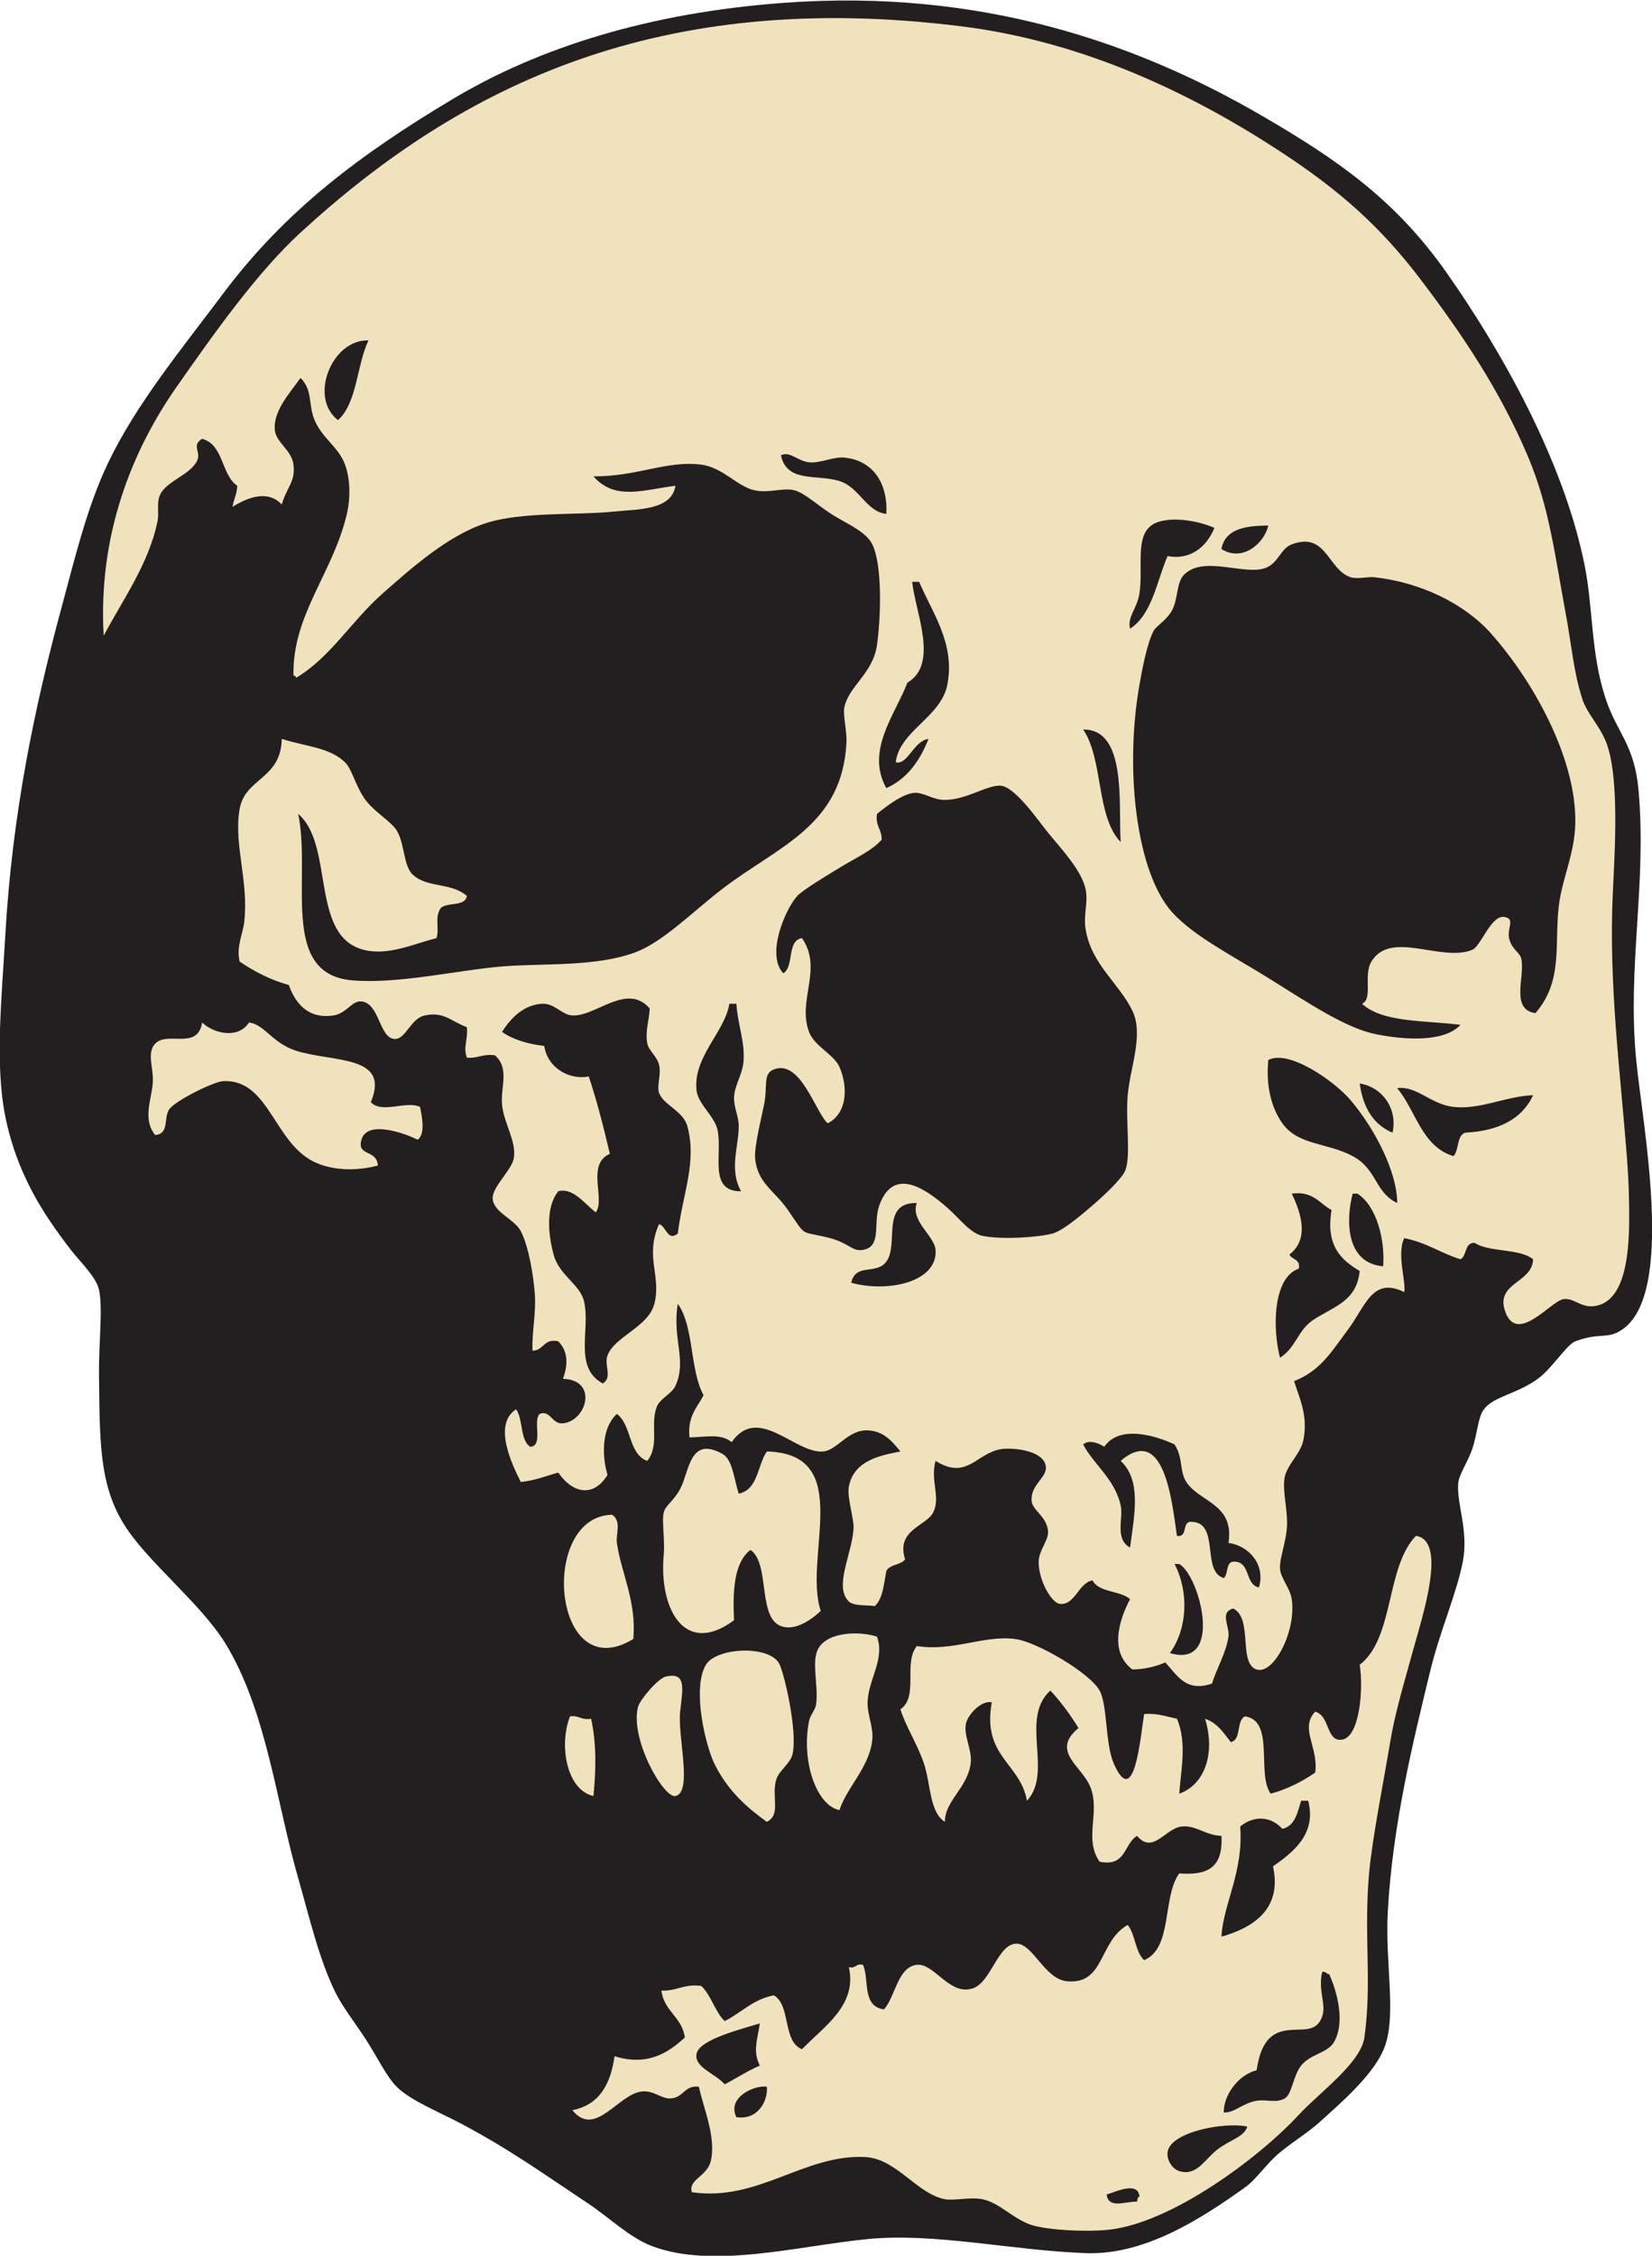
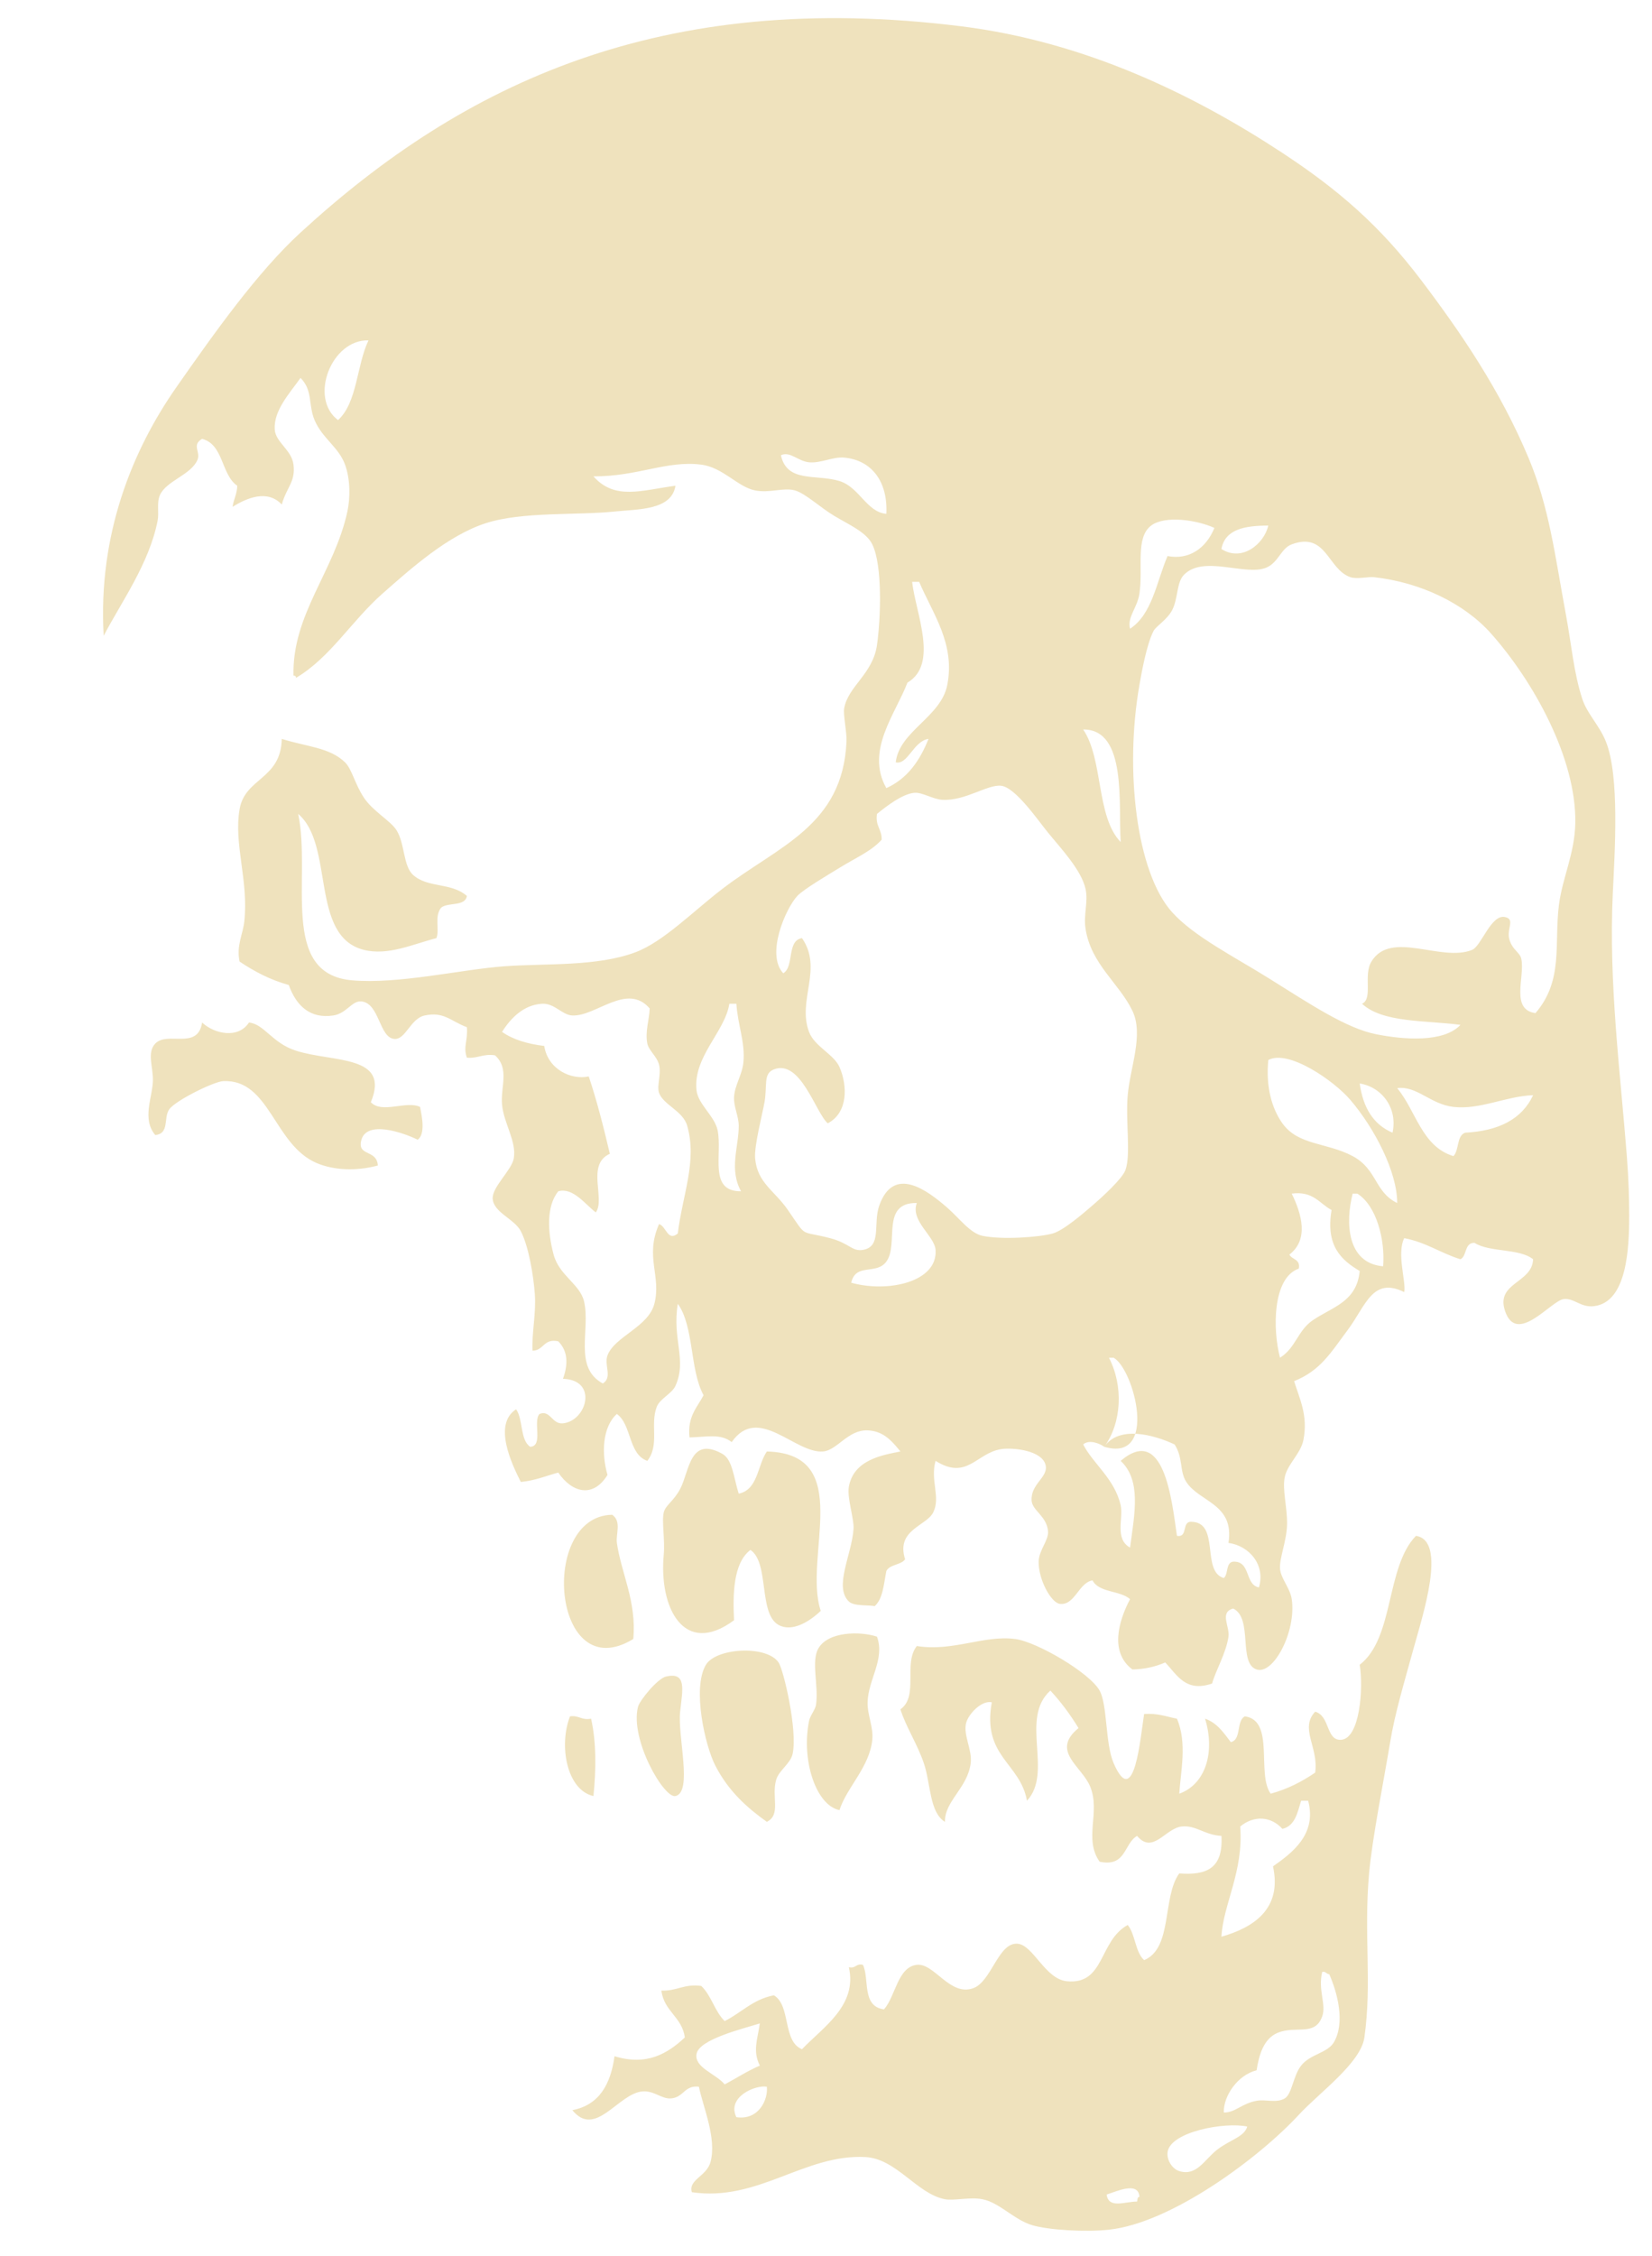
<svg xmlns="http://www.w3.org/2000/svg" viewBox="0 0 338.307 461.8" height="461.8" width="338.307" xml:space="preserve" id="svg2" version="1.1">
  <defs id="defs6" />
  <g transform="matrix(1.333,0,0,-1.333,0,461.8)" id="g10">
    <g transform="scale(0.1)" id="g12">
-       <path id="path14" style="fill:#231f20;fill-opacity:1;fill-rule:evenodd;stroke:none" d="m 1203.29,3459.96 c 303.88,22.48 543.39,-62.06 734.4,-172.79 119.3,-69.17 206.79,-130.96 284.4,-241.2 82.85,-117.72 180.14,-288.43 212.39,-450 13.31,-66.65 9.23,-135.81 32.41,-205.2 17.54,-52.53 44.16,-69.79 50.4,-140.41 12.78,-144.63 -17.61,-270.44 -3.61,-413.99 9.87,-101.14 60.34,-358.45 -21.59,-414.01 -23.35,-15.83 -33.73,-3.62 -72,-18 -13.09,-4.91 -35.98,-41.97 -57.6,-57.59 -33.24,-24.02 -67.31,-26.56 -82.8,-46.81 -9.25,-12.08 -9.83,-37.28 -18,-61.19 -7.18,-21.02 -20.77,-38.97 -21.6,-54 -1.78,-31.94 16.24,-72.24 7.2,-118.8 -9.62,-49.54 -35.09,-105.95 -50.4,-169.204 -26.39,-109.063 -57.21,-233.661 -64.8,-367.196 -4.49,-78.984 12.91,-154.48 -3.61,-205.207 -14.23,-43.726 -68.9,-89.715 -100.79,-118.797 -17.68,-16.125 -41.16,-30.253 -61.21,-46.796 -21.19,-17.5 -35.57,-40.86 -53.99,-54.004 C 1844.06,55.938 1758.15,0.574 1667.69,3.965 1554.45,8.203 1435.33,35.684 1332.88,25.566 1225.48,14.961 1095.53,-20.723 1001.68,14.766 967.172,27.812 935.934,58.68 904.488,79.57 839.668,122.605 784.98,162.117 710.09,201.965 c -35.254,18.758 -79.422,36.16 -100.805,57.605 -15.219,15.254 -30.547,46.692 -46.801,71.993 -15.183,23.652 -35.375,49.082 -46.796,72 -25.622,51.425 -40.883,118.339 -57.602,176.398 -33.559,116.543 -48.668,257.043 -111.602,360 -38.675,63.289 -123.89,128.449 -158.398,187.209 -35.336,60.17 -34.918,123.25 -36,226.79 -0.5,48.33 6.227,100.83 0,129.6 -4.227,19.55 -29.004,42.83 -43.199,61.21 -42.996,55.65 -83.184,117.45 -100.801,205.19 -16.172,80.58 -5.387,182.48 0,277.2 10.543,185.4 44.375,348.93 86.402,504.01 20.27,74.78 39.145,154.71 71.996,223.19 43.477,90.62 114.344,176.32 176.403,259.2 95.707,127.84 211.277,214.25 352.801,298.8 133.523,79.77 303.14,132.49 507.602,147.6 v 0" />
-       <path id="path16" style="fill:#efe2bd;fill-opacity:1;fill-rule:evenodd;stroke:none" d="m 2355.28,1530.36 c -21.28,17.11 -66.52,10.28 -90,25.21 -15.96,0.37 -11.19,-20 -21.6,-25.21 -30.27,9.33 -53,26.19 -86.39,32.41 -11.85,-24.18 3.11,-66.79 0,-82.81 -48.68,24.06 -59.11,-20.99 -86.4,-57.6 -26.64,-35.72 -42.28,-62.98 -82.8,-79.2 8.82,-28.12 21.44,-52.63 14.4,-90 -4.01,-21.22 -24.85,-37.64 -28.81,-57.59 -3.86,-19.51 4.02,-46.16 3.61,-72.01 -0.4,-25.7 -11.95,-51.91 -10.81,-68.4 1.04,-14.98 15.48,-29.68 18,-46.79 7.31,-49.475 -27.98,-116.546 -53.99,-108.011 -28.77,9.446 -5.02,78.821 -36.01,93.606 -21.5,-5.918 -4.92,-27.688 -7.19,-43.203 -3.77,-25.657 -19.34,-51.184 -25.2,-71.992 -40.86,-14.102 -53.95,13.679 -72,32.39 -14.22,-6.18 -30.44,-10.359 -50.4,-10.801 -34.83,26.036 -21.79,73.536 -3.6,108.011 -15.23,13.57 -47.89,9.72 -57.61,28.8 -21.18,-3.17 -27.26,-39.057 -50.39,-36.01 -13.32,1.76 -32.9,37.38 -32.41,64.81 0.34,17.98 15.63,32.55 14.41,46.8 -1.99,23.17 -24.14,31.55 -25.21,46.8 -1.79,25.68 25.26,35.59 21.6,53.99 -4.67,23.59 -50.89,27.92 -68.39,25.21 -38.13,-5.94 -52.4,-48.48 -100.8,-18.01 -8.49,-30.47 8.16,-55.62 -3.61,-79.2 -10.45,-20.95 -57.66,-26.55 -43.19,-71.99 -6.53,-9.08 -23.65,-7.56 -28.81,-18.01 -3.97,-20.03 -5.2,-42.78 -18,-53.994 -7.96,2.161 -31.63,-0.515 -39.6,7.204 -23.39,22.64 4.63,72.17 7.2,111.6 1.02,15.52 -10.31,47.69 -7.2,64.79 7.56,41.48 51.68,48.52 79.2,54 -15.78,20 -28.72,31.5 -50.4,32.41 -30.1,1.26 -46.75,-30.63 -68.39,-32.41 -43.05,-3.54 -99.59,72.98 -140.4,14.41 -17.43,13.67 -38.7,7.73 -64.8,7.2 -3.47,32.27 11.73,45.86 21.6,64.79 -21.34,38.66 -14.44,105.57 -39.6,140.4 -8.99,-54.26 14.47,-85.87 -3.6,-125.99 -5.53,-12.27 -23.87,-19.47 -28.8,-32.41 -10.452,-27.39 4.82,-58.15 -14.402,-82.8 -29.429,10.18 -23.765,55.44 -46.8,72.01 -22.161,-19.72 -24.016,-60.4 -14.403,-93.6 -22.215,-36.2 -54.64,-27.24 -75.597,3.6 -18.911,-5.09 -35.645,-12.36 -57.598,-14.4 -13.606,27.06 -43.199,88.41 -7.203,111.59 10.976,-15.42 5.859,-46.93 21.601,-57.6 20.723,0.88 3.782,39.42 14.399,50.41 16.597,6.76 19.105,-16.16 36,-14.4 36.711,3.8 54.301,66.69 0,68.4 8.019,22.23 7.886,42.1 -7.199,57.59 -22.915,4.92 -21.809,-14.18 -39.602,-14.4 -1.207,28.44 5.68,56.93 3.598,86.41 -2.012,28.51 -9.36,73.61 -21.594,97.19 -9.813,18.91 -42.527,28.86 -43.203,50.4 -0.555,17.63 29.277,43.46 32.402,61.2 4.652,26.47 -15.484,53.98 -18.004,82.81 -2.402,27.56 11.852,55.17 -10.797,75.59 -18.425,2.83 -26.152,-5.04 -43.203,-3.6 -6.039,16.97 1.692,25.49 0,46.81 -25.383,9.48 -35.012,24.32 -64.801,18 -22.046,-4.69 -29.265,-37.61 -46.796,-36 -23.313,2.13 -22.563,54.82 -50.399,57.6 -14.742,1.46 -22.695,-18.5 -43.203,-21.6 -35.352,-5.37 -56.906,14.57 -68.398,46.79 -29.122,8.09 -53.333,21.08 -75.602,36.01 -5.242,24.17 5.098,41.97 7.203,61.2 6.938,63.43 -16.484,118.74 -7.203,172.79 8.355,48.64 63.508,45.45 64.801,108.01 38.984,-12.3 73.441,-13 97.203,-36.01 10.355,-10.04 14.914,-32.77 28.797,-53.99 13.808,-21.12 41.293,-35.76 50.398,-50.4 12.863,-20.69 10.012,-54.59 25.203,-68.41 22.762,-20.69 58.282,-11.17 82.797,-32.39 -2.558,-16.64 -29.031,-9.37 -39.597,-18.01 -10.864,-13.88 -1.997,-33.35 -7.2,-46.8 -36.097,-9.17 -74.297,-27.41 -111.601,-17.99 -83.196,20.99 -44.645,161.17 -100.801,208.79 20.613,-97.33 -29.68,-245.77 82.805,-255.59 71.414,-6.25 168.246,16.8 233.996,21.59 64.152,4.68 141.843,-0.84 201.597,21.6 42.516,15.97 88.346,62.79 133.206,97.21 86.22,66.15 185.23,96.76 190.8,226.8 0.6,14.08 -5.3,40.53 -3.6,50.4 5.86,34.02 44.01,52.73 50.4,97.19 5.77,40.15 8.82,122.05 -7.2,154.8 -9.02,18.42 -34.72,29.65 -57.61,43.21 -22.04,13.05 -45,35.01 -61.19,39.6 -17.49,4.95 -38.66,-4.45 -61.2,0 -26.94,5.31 -49.17,35.3 -82.8,39.6 -53.11,6.77 -97.798,-18.38 -165.606,-18 32.98,-37.09 73.785,-21.32 126.006,-14.41 -5.83,-37.95 -57.87,-35.89 -93.596,-39.59 -59.039,-6.13 -141.653,0.25 -198.008,-18 -57.801,-18.72 -113.992,-68.84 -158.398,-108 -47.918,-42.26 -80.399,-98.57 -133.2,-129.61 0.657,3.07 -1.406,3.4 -3.597,3.61 -2.301,94.3 62.816,159.79 82.797,252 4.32,19.94 4.867,48.71 -3.598,72 -9.824,27 -35.047,40.46 -46.805,68.39 -10.066,23.93 -2.344,45.52 -21.601,64.8 -16.739,-23.7 -41.469,-49.94 -39.598,-79.19 1.269,-19.81 26.016,-31.21 28.805,-54 3.257,-26.69 -10.371,-34.14 -18.004,-61.2 -22.297,23.55 -53.535,10.06 -75.602,-3.6 1.602,11.59 6.899,19.5 7.203,32.39 -24.941,17.07 -20.656,63.35 -54,72.01 -16.625,-9.84 -1.726,-19.5 -7.203,-32.41 -9.691,-22.87 -48.133,-32.16 -57.597,-54 -5.317,-12.25 -1,-26.48 -3.602,-39.6 -13.039,-65.75 -55.469,-124.23 -82.801,-176.4 -8.949,155.38 44.133,285.09 111.606,381.61 58.64,83.88 124.48,176.72 190.793,237.6 249.156,228.71 553.996,374.36 1015.206,316.79 190.47,-23.76 357.57,-105.21 493.2,-194.39 85.89,-56.48 149.53,-111.57 212.4,-194.41 61.58,-81.14 122.17,-170.04 165.6,-273.59 32.2,-76.8 40.65,-149.91 57.59,-241.2 8.66,-46.61 11.93,-88.98 25.21,-129.6 7.32,-22.44 25.82,-39.91 36,-64.8 21.62,-52.9 13.79,-169.54 10.8,-234.01 -6.41,-137.79 11.36,-272.16 21.6,-403.19 2.94,-37.64 3.53,-65.86 3.6,-90 0.13,-51.73 -3.42,-134.34 -54,-140.4 -20.79,-2.5 -30.68,12.94 -46.8,10.8 -19.51,-2.6 -72.11,-71.75 -90,-18.01 -14.51,43.59 41.84,42.27 43.19,79.2 z M 908.086,824.766 c 8.227,-36.68 7.719,-78.387 3.598,-118.797 -41.102,9.234 -53.438,77.672 -35.996,122.398 13.925,1.926 17.574,-6.426 32.398,-3.601 z m 115.204,64.804 c 31.85,7.102 25.4,-19.148 21.6,-54.004 -4.17,-38.175 19.64,-123.574 -7.2,-129.597 -17.55,-3.949 -70.053,86.472 -57.6,136.797 2.508,10.156 30.26,43.914 43.2,46.804 z m 154.8,-223.203 c -29.67,21.223 -58.6,46.399 -79.2,86.399 -15.45,30 -36,118.699 -14.4,154.8 15.56,26.02 93.14,30.598 111.6,3.594 7.69,-11.238 29.47,-104.09 21.6,-140.398 -3.26,-15.039 -20.99,-25.301 -25.21,-39.602 -7.78,-26.402 7.88,-53.73 -14.39,-64.793 z m 169.2,284.395 c 12.63,-34.817 -13.53,-65.633 -14.41,-100.801 -0.49,-19.602 9.18,-38.074 7.21,-57.598 -4.26,-42.082 -39.41,-73.261 -50.4,-108 -35.26,6.977 -58.99,74.68 -46.8,136.797 1.7,8.684 9.67,17.297 10.8,25.207 4.17,29.207 -7.89,66.571 3.6,86.399 15.1,26.062 64.15,26.597 90,17.996 z M 1062.89,97.566 c -5.9,19.387 22.91,24.106 28.79,46.797 9.45,36.43 -11.54,83.84 -17.99,115.207 -22.64,2.625 -22.97,-16.64 -43.2,-18.007 -14.16,-0.95 -25.55,12.097 -43.205,10.8 -37.379,-2.754 -72.359,-72.734 -107.996,-28.8 41.309,7.902 58.762,39.64 64.805,82.804 49.523,-15.137 81.156,3.848 107.996,28.797 -4.25,31.762 -32.05,39.953 -36,72.004 23.74,-0.945 34.83,10.762 61.2,7.195 15.5,-14.5 20.79,-39.207 36,-54.004 25.66,12.746 43.35,33.457 75.6,39.602 26.41,-15.574 13.08,-70.906 43.2,-82.793 32.72,34.148 85.34,67.156 71.99,125.996 11.02,-2.609 10.6,6.211 21.6,3.602 10.41,-21.532 -2.34,-63.895 32.41,-68.399 17.75,19.942 20.83,65.012 50.39,68.399 26.81,3.07 50.48,-48.543 86.4,-36.004 28.49,9.953 38.62,70.871 68.4,68.41 24.17,-2.016 42.19,-54.242 75.61,-57.609 58.71,-5.911 48.9,61.882 93.6,86.406 11.91,-14.492 11.35,-41.446 25.2,-54.004 44.17,18.23 27.62,97.168 54,133.203 42.85,-3.234 67.51,8.191 64.79,57.598 -26.04,1.289 -39.21,16.875 -61.2,14.406 -25.14,-2.832 -44.12,-43.383 -68.39,-14.406 -20.56,-11.844 -16.52,-48.293 -57.6,-39.602 -24.79,35.41 1.64,75.813 -14.41,115.195 -12.89,31.672 -61.32,54.465 -17.99,90 -12.71,20.903 -27.05,40.157 -43.21,57.61 -47.66,-42.774 4.71,-125.617 -35.99,-169.199 -10.2,58.203 -69.18,67.617 -54.01,151.191 -15.97,3.418 -36.36,-18.477 -39.6,-32.395 -4.29,-18.457 9.8,-40.839 7.2,-61.199 -4.82,-37.988 -40.23,-58.176 -39.6,-90 -24,14.668 -21.72,58.797 -32.39,90 -10.4,30.352 -27.6,55.977 -36.01,82.805 28.56,19.82 3.99,70.516 25.2,97.195 55.82,-8.918 102.73,17.141 151.21,10.801 33.17,-4.348 114.26,-51.719 129.6,-79.199 12.23,-21.906 8.51,-81.453 21.6,-111.602 31.97,-73.644 41.2,41.055 46.8,75.598 20.74,1.543 34.31,-4.082 50.4,-7.199 16.13,-37.207 5.55,-81.973 3.6,-115.196 40.56,14.61 55.4,63.993 39.6,115.196 18.77,-6.438 28.6,-21.797 39.6,-35.996 16.68,3.71 8.02,32.773 21.6,39.597 46.46,-6.336 17.56,-88.035 39.6,-118.797 26.39,7.196 48.4,18.789 68.4,32.395 5.56,39.004 -24.34,67.566 0,93.601 23.1,-6.66 16.35,-44.414 39.6,-43.203 29.15,1.524 34.71,79.348 28.8,115.203 53.45,41.34 39.75,149.844 86.39,198.004 48.13,-7.1 10.56,-121.41 -3.59,-172.804 -15.05,-54.653 -28.72,-99.719 -36.01,-143.996 -8.94,-54.375 -27.62,-147.649 -32.39,-201.602 -8.45,-95.527 4.75,-166.746 -7.2,-252.004 -5.48,-39.078 -69.56,-84.941 -100.81,-118.797 -60.51,-65.566 -195.07,-165.969 -291.6,-176.406 -35.54,-3.836 -93.33,-0.695 -118.8,7.207 -27.33,8.469 -49.53,34.434 -75.59,39.598 -18.75,3.711 -43.96,-2.605 -57.61,0 -43.11,8.234 -74.45,62.367 -122.39,64.797 -93.49,4.746 -164.73,-69.051 -266.4,-53.997 z m 907.2,558 c -17.34,19.414 -43.59,21.133 -64.81,3.606 5.49,-69.231 -26.35,-119.856 -28.8,-169.211 48.55,13.801 93.66,42.246 79.2,108.008 29.2,20.586 67.75,49.062 54.01,100.801 -3.6,0 -7.2,0 -10.8,0 -5.65,-18.36 -9.31,-38.704 -28.8,-43.204 z m 61.2,-288 c -11.13,-31.211 -40.16,-13.574 -68.4,-25.203 -21.84,-8.996 -28.89,-34.773 -32.4,-57.597 -29.18,-7.188 -51.15,-39.551 -50.4,-64.805 17.08,-0.527 27.38,13.789 50.4,18.008 14.06,2.566 30.19,-3.977 43.19,3.594 11.28,6.574 12.77,34.578 25.21,50.402 14.11,17.945 40.5,19.09 50.4,36.004 17.56,29.992 5.21,76.562 -7.2,104.394 -4.61,0.196 -4.99,4.617 -10.8,3.606 -6.84,-28.266 6.59,-49.906 0,-68.403 z m -961.2,-57.605 c -3.75,-21.027 29.27,-30.164 43.2,-46.797 18.13,9.473 34.68,20.516 54,28.801 -11.22,22.769 -3.6,39.5 0,64.801 -26.84,-8.426 -93.21,-24.391 -97.2,-46.805 z m 61.2,-97.195 c 34.43,-5.098 48.94,27.125 46.8,46.804 -18.49,2.981 -61.88,-16.23 -46.8,-46.804 z m 662.39,-53.996 c -1.36,-11.629 6.98,-25.411 18.01,-28.809 26.56,-8.176 38.22,17.019 57.6,32.402 19.6,15.567 42.44,19.883 46.8,36.004 -33.79,7.442 -118.67,-7.812 -122.41,-39.597 z m -93.59,-64.805 c 3.02,-22.461 28.09,-10.672 46.8,-10.801 0.81,2.793 0.09,7.101 3.6,7.195 -1.31,24.758 -36.3,7.855 -50.4,3.605 z M 940.488,1137.97 c 14.844,-10.19 5.317,-29.84 7.2,-43.2 6.476,-46.05 30.57,-89.88 25.199,-147.602 -124.418,-76.027 -145.715,188.882 -32.399,190.802 z m 194.402,32.39 c 29.8,6.2 28.57,43.43 43.2,64.8 136.42,-3.43 55.22,-161.64 82.8,-244.801 -17.57,-16.785 -44.23,-33.015 -64.8,-21.589 -31.22,17.332 -13.82,95.53 -43.2,115.19 -26.76,-20.16 -27.08,-68.88 -25.2,-107.991 -76.68,-56.809 -115.67,18.836 -108,100.801 2.09,22.41 -3.31,51.53 0,64.79 2.81,11.27 15.24,17.21 25.2,36.01 14.47,27.32 14.42,81.91 64.8,53.99 15.87,-8.79 17.47,-37.12 25.2,-61.2 z m -752.406,723.6 c 23.461,-2.38 35.59,-31.51 72.004,-43.2 57.321,-18.4 145.782,-5.94 115.2,-79.2 17.148,-18.17 54.585,2.87 75.601,-7.2 2.953,-14.59 8.563,-41.54 -3.605,-50.4 -23.09,11.4 -77.934,29.89 -86.395,0 -7.414,-26.18 23.703,-14.23 25.199,-39.6 -33.933,-9.16 -68.207,-7.07 -93.601,3.61 -66.246,27.87 -72.137,129.33 -144,125.99 -14.282,-0.66 -73.176,-29.7 -82.797,-43.2 -9.332,-13.08 0.75,-37.43 -21.606,-39.6 -20.656,24.86 -4.476,57.03 -3.597,82.8 0.718,21.15 -9.653,43.74 3.597,57.6 18.871,19.74 65.442,-10.63 72.004,32.4 18.922,-17.64 55.602,-25.35 71.996,0 z m 136.801,925.2 c 29.695,26.71 28.496,84.31 46.801,122.41 -56.715,1.88 -92.031,-88.39 -46.801,-122.41 z m 777.605,-57.59 c -17.34,1.57 -36,-8.94 -54,-7.21 -16.99,1.65 -29.25,17.57 -43.2,10.8 9.46,-42.84 54.03,-28.59 90,-39.59 30.44,-9.32 41.79,-47.8 71.99,-50.41 2.45,49.33 -22.29,82.54 -64.79,86.41 z m 471.59,-104.41 c -24.67,-18.65 -12.02,-64.84 -17.99,-104.39 -3.45,-22.86 -19.1,-35.92 -14.4,-54 34.11,22.28 40.68,72.12 57.59,111.6 32.74,-6.38 59.14,11.68 72,43.19 -27.25,12.48 -76.24,19.45 -97.2,3.6 z m 108,-35.99 c 31.97,-20.38 65.51,8.18 72,35.99 -35.98,0 -66.51,-5.48 -72,-35.99 z m 518.4,-547.21 c 5.26,42.24 24.27,78.97 25.21,126 1.97,98.99 -64.09,218 -129.6,291.61 -40.52,45.52 -107.44,78.43 -180,86.39 -7.96,0.88 -25.98,-3.5 -36.01,0 -35.05,12.26 -36.59,70.17 -90,50.4 -16.8,-6.21 -20.5,-28.4 -39.6,-36 -32.17,-12.81 -95.79,19.94 -125.99,-10.79 -11.49,-11.7 -8.92,-36.44 -18,-54.01 -7.91,-15.28 -24.8,-24.6 -28.8,-32.4 -10.83,-21.06 -18.5,-65.16 -21.6,-82.8 -22.98,-130.5 -4.75,-288.23 50.4,-349.2 33.36,-36.88 94.56,-67.73 147.59,-100.8 63.65,-39.68 119.32,-77.16 165.6,-86.39 42.51,-8.49 103.99,-13.12 129.6,14.39 -54.09,7.11 -119.41,2.99 -151.19,32.41 17.21,7.75 1.53,43.6 14.4,64.8 29.84,49.18 107.54,-1.45 154.8,18 14.01,5.76 29.04,55 50.4,50.4 16.76,-3.62 1.21,-18.45 7.2,-36.01 5.31,-15.59 15.9,-18.16 18,-28.8 5.46,-27.64 -17.15,-77.27 21.6,-82.79 43.29,50.11 28.57,105.93 35.99,165.59 z m -1000.8,342.01 c -18.44,-48.39 -64.89,-104.52 -32.4,-162.01 32.32,14.49 51.43,42.18 64.8,75.61 -23.23,-3.23 -31.62,-40.31 -50.39,-36.01 5.56,48.19 69.48,69.33 79.19,118.8 12.49,63.59 -22.64,109.91 -43.2,158.41 -3.6,0 -7.2,0 -10.8,0 5.38,-48.03 41.2,-126.37 -7.2,-154.8 z m 270,-72.01 c 31.12,-45.69 19.68,-133.92 57.61,-172.8 -3.83,57.12 10.2,173.56 -57.61,172.8 z m -475.19,-522 c -16.66,-6.49 -9.88,-24.3 -14.4,-50.4 -3.03,-17.45 -16.17,-67.37 -14.4,-86.4 3.52,-37.84 29.59,-49.02 50.4,-79.19 30.47,-44.2 16.87,-30.7 64.8,-43.2 29.48,-7.7 33.69,-20.84 50.39,-18 29.61,5.03 15.17,40.39 25.21,68.39 22.15,61.85 73.42,23.36 104.39,-3.59 18.22,-15.85 35.14,-39.28 54.01,-43.2 30.47,-6.35 87.43,-2.14 108,3.59 16.81,4.7 47.62,31.51 61.19,43.2 14.43,12.41 45.38,40.56 50.41,54.01 8.78,23.48 0.07,74.69 3.6,115.19 3.76,43.13 24.82,92.86 7.2,129.6 -20.33,42.36 -63.55,71.39 -72,126.01 -3.39,21.91 4.43,41.07 0,61.2 -6.38,28.97 -37.69,61.92 -57.6,86.4 -15.69,19.27 -50.11,69.5 -72,72 -20.98,2.39 -54.91,-23.34 -90,-21.6 -14.69,0.72 -31.14,11.8 -43.21,10.8 -18.54,-1.55 -43.14,-20.67 -57.59,-32.41 -2.88,-18.46 7.57,-23.62 7.19,-39.59 -15.75,-17.68 -40.05,-27.89 -64.79,-43.21 -15.47,-9.57 -55.24,-32.86 -64.8,-43.19 -18.05,-19.5 -48.61,-89.74 -21.6,-118.8 17.28,10.3 4.9,50.28 28.8,53.99 32.6,-47.17 -7.59,-95.04 10.8,-143.99 8.44,-22.49 38.16,-34.26 46.8,-54 12.54,-28.71 13.17,-70.21 -18.01,-86.4 -18.57,15.84 -41.63,98.86 -82.79,82.79 z m -309.601,82.81 c -16.082,0.76 -27.387,19.2 -46.805,18 -27.086,-1.68 -47.05,-20.67 -61.199,-43.2 16.918,-11.89 39.125,-18.48 64.805,-21.6 5.652,-35.96 41.289,-52.6 68.398,-46.81 12.617,-37.77 22.84,-77.96 32.399,-118.8 -36.782,-16.48 -6.395,-69.43 -21.598,-90 -16.113,12.07 -34.836,38.79 -57.601,32.41 -18.762,-23.14 -16.333,-63.19 -7.2,-97.2 8.692,-32.39 40.571,-45.3 46.797,-72 10.156,-43.56 -16.762,-101.25 28.805,-126 15.371,9.5 1.547,28.39 7.195,43.2 11.18,29.24 62.785,43.46 72.005,79.19 11.06,42.89 -15.052,72.19 7.19,122.4 10.92,-2.97 13.12,-27.46 28.81,-14.4 7.17,59.63 30.11,110.85 14.4,165.61 -6.51,22.66 -36.8,32.02 -43.21,50.4 -3.8,10.92 3.71,28.06 0,43.2 -3.05,12.47 -15.925,22.03 -17.992,32.39 -3.742,18.75 3.203,37.31 3.598,54.01 -34.766,40.3 -82.539,-12.52 -118.797,-10.8 z m 190.801,-115.2 c 2.36,-21.15 28.04,-39.55 32.39,-61.2 7.52,-37.35 -14.46,-94.08 36,-93.6 -18.87,33.9 -3.34,69.04 -3.59,100.8 -0.12,14.63 -7.7,28.44 -7.2,43.2 0.62,18.39 12.56,34.65 14.4,54 2.95,31.12 -8.73,57.13 -10.8,90 -3.6,0 -7.2,0 -10.8,0 -6.88,-43.45 -56.17,-81.65 -50.4,-133.2 z m 1004.39,-14.41 c -24.98,29.27 -95.05,77.97 -126,61.21 -3.98,-40.2 4.97,-73.86 21.61,-97.2 24.35,-34.18 68.12,-29.16 108,-50.4 37.84,-20.17 33.51,-55.32 68.39,-72 0.08,47.43 -34.48,114.45 -72,158.39 z m 64.81,-50.39 c 8.19,36.93 -15.64,69.93 -50.4,75.59 5.09,-36.9 20.87,-63.13 50.4,-75.59 z m 93.6,39.59 c -35.44,4.07 -56.44,32.94 -86.41,28.8 28.95,-34.64 37.59,-89.61 86.41,-104.39 8.93,9.06 4.72,31.28 18,36 51.37,2.62 87.29,20.71 104.39,57.59 -42.37,-1.66 -81.4,-22.69 -122.39,-18 z m -252,-226.79 c 3.91,-8.09 17.32,-6.68 14.39,-21.6 -40.31,-13.93 -40.35,-93.38 -28.8,-136.8 24.42,15.28 26.98,41.73 50.41,57.6 30.6,20.72 67.39,28.08 72,75.59 -28.62,16.99 -52.48,38.73 -43.21,93.61 -18.8,9.99 -28.02,29.56 -61.2,25.19 15.36,-31.51 26.5,-70.43 -3.59,-93.59 z m 143.99,-18 c 3.23,40.06 -9.79,92.79 -39.6,111.59 -2.39,0 -4.79,0 -7.19,0 -11.4,-44.22 -8.97,-106.92 46.79,-111.59 z m -763.2,7.2 c -15.52,-21.08 -46.84,-1.44 -53.99,-32.41 55.68,-15.63 133.08,0.69 129.6,50.41 -1.52,21.57 -38.98,44.25 -28.81,72 -56.3,0.91 -26.93,-63.04 -46.8,-90 z m 334.8,-284.41 c -7,5.05 -23.18,11.76 -32.4,3.61 15.31,-29.97 48.48,-52.73 57.61,-93.61 4.42,-19.83 -9.7,-51.51 14.4,-64.79 7.11,53.06 17.45,103.04 -14.4,133.19 66.45,56.43 78.52,-59.67 86.4,-115.19 17.35,-2.96 7.04,21.75 21.6,21.6 45.48,-0.12 15.08,-76.12 50.4,-86.41 7.23,5.97 2.72,23.67 14.39,25.21 27.57,1.16 17.42,-35.38 39.6,-39.6 10.28,34.77 -14.91,63.9 -46.79,68.4 9.48,60.25 -44.73,62.48 -64.8,93.6 -10.82,16.77 -4.49,36.69 -18.01,57.6 -31.96,14.94 -85.57,29.56 -108,-3.61 z m 100.81,-316.794 c 83.48,-24.699 45.91,118.894 14.4,136.794 -2.4,0 -4.8,0 -7.21,0 22.4,-43.38 19.69,-99.77 -7.19,-136.794 v 0" />
+       <path id="path16" style="fill:#efe2bd;fill-opacity:1;fill-rule:evenodd;stroke:none" d="m 2355.28,1530.36 c -21.28,17.11 -66.52,10.28 -90,25.21 -15.96,0.37 -11.19,-20 -21.6,-25.21 -30.27,9.33 -53,26.19 -86.39,32.41 -11.85,-24.18 3.11,-66.79 0,-82.81 -48.68,24.06 -59.11,-20.99 -86.4,-57.6 -26.64,-35.72 -42.28,-62.98 -82.8,-79.2 8.82,-28.12 21.44,-52.63 14.4,-90 -4.01,-21.22 -24.85,-37.64 -28.81,-57.59 -3.86,-19.51 4.02,-46.16 3.61,-72.01 -0.4,-25.7 -11.95,-51.91 -10.81,-68.4 1.04,-14.98 15.48,-29.68 18,-46.79 7.31,-49.475 -27.98,-116.546 -53.99,-108.011 -28.77,9.446 -5.02,78.821 -36.01,93.606 -21.5,-5.918 -4.92,-27.688 -7.19,-43.203 -3.77,-25.657 -19.34,-51.184 -25.2,-71.992 -40.86,-14.102 -53.95,13.679 -72,32.39 -14.22,-6.18 -30.44,-10.359 -50.4,-10.801 -34.83,26.036 -21.79,73.536 -3.6,108.011 -15.23,13.57 -47.89,9.72 -57.61,28.8 -21.18,-3.17 -27.26,-39.057 -50.39,-36.01 -13.32,1.76 -32.9,37.38 -32.41,64.81 0.34,17.98 15.63,32.55 14.41,46.8 -1.99,23.17 -24.14,31.55 -25.21,46.8 -1.79,25.68 25.26,35.59 21.6,53.99 -4.67,23.59 -50.89,27.92 -68.39,25.21 -38.13,-5.94 -52.4,-48.48 -100.8,-18.01 -8.49,-30.47 8.16,-55.62 -3.61,-79.2 -10.45,-20.95 -57.66,-26.55 -43.19,-71.99 -6.53,-9.08 -23.65,-7.56 -28.81,-18.01 -3.97,-20.03 -5.2,-42.78 -18,-53.994 -7.96,2.161 -31.63,-0.515 -39.6,7.204 -23.39,22.64 4.63,72.17 7.2,111.6 1.02,15.52 -10.31,47.69 -7.2,64.79 7.56,41.48 51.68,48.52 79.2,54 -15.78,20 -28.72,31.5 -50.4,32.41 -30.1,1.26 -46.75,-30.63 -68.39,-32.41 -43.05,-3.54 -99.59,72.98 -140.4,14.41 -17.43,13.67 -38.7,7.73 -64.8,7.2 -3.47,32.27 11.73,45.86 21.6,64.79 -21.34,38.66 -14.44,105.57 -39.6,140.4 -8.99,-54.26 14.47,-85.87 -3.6,-125.99 -5.53,-12.27 -23.87,-19.47 -28.8,-32.41 -10.452,-27.39 4.82,-58.15 -14.402,-82.8 -29.429,10.18 -23.765,55.44 -46.8,72.01 -22.161,-19.72 -24.016,-60.4 -14.403,-93.6 -22.215,-36.2 -54.64,-27.24 -75.597,3.6 -18.911,-5.09 -35.645,-12.36 -57.598,-14.4 -13.606,27.06 -43.199,88.41 -7.203,111.59 10.976,-15.42 5.859,-46.93 21.601,-57.6 20.723,0.88 3.782,39.42 14.399,50.41 16.597,6.76 19.105,-16.16 36,-14.4 36.711,3.8 54.301,66.69 0,68.4 8.019,22.23 7.886,42.1 -7.199,57.59 -22.915,4.92 -21.809,-14.18 -39.602,-14.4 -1.207,28.44 5.68,56.93 3.598,86.41 -2.012,28.51 -9.36,73.61 -21.594,97.19 -9.813,18.91 -42.527,28.86 -43.203,50.4 -0.555,17.63 29.277,43.46 32.402,61.2 4.652,26.47 -15.484,53.98 -18.004,82.81 -2.402,27.56 11.852,55.17 -10.797,75.59 -18.425,2.83 -26.152,-5.04 -43.203,-3.6 -6.039,16.97 1.692,25.49 0,46.81 -25.383,9.48 -35.012,24.32 -64.801,18 -22.046,-4.69 -29.265,-37.61 -46.796,-36 -23.313,2.13 -22.563,54.82 -50.399,57.6 -14.742,1.46 -22.695,-18.5 -43.203,-21.6 -35.352,-5.37 -56.906,14.57 -68.398,46.79 -29.122,8.09 -53.333,21.08 -75.602,36.01 -5.242,24.17 5.098,41.97 7.203,61.2 6.938,63.43 -16.484,118.74 -7.203,172.79 8.355,48.64 63.508,45.45 64.801,108.01 38.984,-12.3 73.441,-13 97.203,-36.01 10.355,-10.04 14.914,-32.77 28.797,-53.99 13.808,-21.12 41.293,-35.76 50.398,-50.4 12.863,-20.69 10.012,-54.59 25.203,-68.41 22.762,-20.69 58.282,-11.17 82.797,-32.39 -2.558,-16.64 -29.031,-9.37 -39.597,-18.01 -10.864,-13.88 -1.997,-33.35 -7.2,-46.8 -36.097,-9.17 -74.297,-27.41 -111.601,-17.99 -83.196,20.99 -44.645,161.17 -100.801,208.79 20.613,-97.33 -29.68,-245.77 82.805,-255.59 71.414,-6.25 168.246,16.8 233.996,21.59 64.152,4.68 141.843,-0.84 201.597,21.6 42.516,15.97 88.346,62.79 133.206,97.21 86.22,66.15 185.23,96.76 190.8,226.8 0.6,14.08 -5.3,40.53 -3.6,50.4 5.86,34.02 44.01,52.73 50.4,97.19 5.77,40.15 8.82,122.05 -7.2,154.8 -9.02,18.42 -34.72,29.65 -57.61,43.21 -22.04,13.05 -45,35.01 -61.19,39.6 -17.49,4.95 -38.66,-4.45 -61.2,0 -26.94,5.31 -49.17,35.3 -82.8,39.6 -53.11,6.77 -97.798,-18.38 -165.606,-18 32.98,-37.09 73.785,-21.32 126.006,-14.41 -5.83,-37.95 -57.87,-35.89 -93.596,-39.59 -59.039,-6.13 -141.653,0.25 -198.008,-18 -57.801,-18.72 -113.992,-68.84 -158.398,-108 -47.918,-42.26 -80.399,-98.57 -133.2,-129.61 0.657,3.07 -1.406,3.4 -3.597,3.61 -2.301,94.3 62.816,159.79 82.797,252 4.32,19.94 4.867,48.71 -3.598,72 -9.824,27 -35.047,40.46 -46.805,68.39 -10.066,23.93 -2.344,45.52 -21.601,64.8 -16.739,-23.7 -41.469,-49.94 -39.598,-79.19 1.269,-19.81 26.016,-31.21 28.805,-54 3.257,-26.69 -10.371,-34.14 -18.004,-61.2 -22.297,23.55 -53.535,10.06 -75.602,-3.6 1.602,11.59 6.899,19.5 7.203,32.39 -24.941,17.07 -20.656,63.35 -54,72.01 -16.625,-9.84 -1.726,-19.5 -7.203,-32.41 -9.691,-22.87 -48.133,-32.16 -57.597,-54 -5.317,-12.25 -1,-26.48 -3.602,-39.6 -13.039,-65.75 -55.469,-124.23 -82.801,-176.4 -8.949,155.38 44.133,285.09 111.606,381.61 58.64,83.88 124.48,176.72 190.793,237.6 249.156,228.71 553.996,374.36 1015.206,316.79 190.47,-23.76 357.57,-105.21 493.2,-194.39 85.89,-56.48 149.53,-111.57 212.4,-194.41 61.58,-81.14 122.17,-170.04 165.6,-273.59 32.2,-76.8 40.65,-149.91 57.59,-241.2 8.66,-46.61 11.93,-88.98 25.21,-129.6 7.32,-22.44 25.82,-39.91 36,-64.8 21.62,-52.9 13.79,-169.54 10.8,-234.01 -6.41,-137.79 11.36,-272.16 21.6,-403.19 2.94,-37.64 3.53,-65.86 3.6,-90 0.13,-51.73 -3.42,-134.34 -54,-140.4 -20.79,-2.5 -30.68,12.94 -46.8,10.8 -19.51,-2.6 -72.11,-71.75 -90,-18.01 -14.51,43.59 41.84,42.27 43.19,79.2 z M 908.086,824.766 c 8.227,-36.68 7.719,-78.387 3.598,-118.797 -41.102,9.234 -53.438,77.672 -35.996,122.398 13.925,1.926 17.574,-6.426 32.398,-3.601 z m 115.204,64.804 c 31.85,7.102 25.4,-19.148 21.6,-54.004 -4.17,-38.175 19.64,-123.574 -7.2,-129.597 -17.55,-3.949 -70.053,86.472 -57.6,136.797 2.508,10.156 30.26,43.914 43.2,46.804 z m 154.8,-223.203 c -29.67,21.223 -58.6,46.399 -79.2,86.399 -15.45,30 -36,118.699 -14.4,154.8 15.56,26.02 93.14,30.598 111.6,3.594 7.69,-11.238 29.47,-104.09 21.6,-140.398 -3.26,-15.039 -20.99,-25.301 -25.21,-39.602 -7.78,-26.402 7.88,-53.73 -14.39,-64.793 z m 169.2,284.395 c 12.63,-34.817 -13.53,-65.633 -14.41,-100.801 -0.49,-19.602 9.18,-38.074 7.21,-57.598 -4.26,-42.082 -39.41,-73.261 -50.4,-108 -35.26,6.977 -58.99,74.68 -46.8,136.797 1.7,8.684 9.67,17.297 10.8,25.207 4.17,29.207 -7.89,66.571 3.6,86.399 15.1,26.062 64.15,26.597 90,17.996 z M 1062.89,97.566 c -5.9,19.387 22.91,24.106 28.79,46.797 9.45,36.43 -11.54,83.84 -17.99,115.207 -22.64,2.625 -22.97,-16.64 -43.2,-18.007 -14.16,-0.95 -25.55,12.097 -43.205,10.8 -37.379,-2.754 -72.359,-72.734 -107.996,-28.8 41.309,7.902 58.762,39.64 64.805,82.804 49.523,-15.137 81.156,3.848 107.996,28.797 -4.25,31.762 -32.05,39.953 -36,72.004 23.74,-0.945 34.83,10.762 61.2,7.195 15.5,-14.5 20.79,-39.207 36,-54.004 25.66,12.746 43.35,33.457 75.6,39.602 26.41,-15.574 13.08,-70.906 43.2,-82.793 32.72,34.148 85.34,67.156 71.99,125.996 11.02,-2.609 10.6,6.211 21.6,3.602 10.41,-21.532 -2.34,-63.895 32.41,-68.399 17.75,19.942 20.83,65.012 50.39,68.399 26.81,3.07 50.48,-48.543 86.4,-36.004 28.49,9.953 38.62,70.871 68.4,68.41 24.17,-2.016 42.19,-54.242 75.61,-57.609 58.71,-5.911 48.9,61.882 93.6,86.406 11.91,-14.492 11.35,-41.446 25.2,-54.004 44.17,18.23 27.62,97.168 54,133.203 42.85,-3.234 67.51,8.191 64.79,57.598 -26.04,1.289 -39.21,16.875 -61.2,14.406 -25.14,-2.832 -44.12,-43.383 -68.39,-14.406 -20.56,-11.844 -16.52,-48.293 -57.6,-39.602 -24.79,35.41 1.64,75.813 -14.41,115.195 -12.89,31.672 -61.32,54.465 -17.99,90 -12.71,20.903 -27.05,40.157 -43.21,57.61 -47.66,-42.774 4.71,-125.617 -35.99,-169.199 -10.2,58.203 -69.18,67.617 -54.01,151.191 -15.97,3.418 -36.36,-18.477 -39.6,-32.395 -4.29,-18.457 9.8,-40.839 7.2,-61.199 -4.82,-37.988 -40.23,-58.176 -39.6,-90 -24,14.668 -21.72,58.797 -32.39,90 -10.4,30.352 -27.6,55.977 -36.01,82.805 28.56,19.82 3.99,70.516 25.2,97.195 55.82,-8.918 102.73,17.141 151.21,10.801 33.17,-4.348 114.26,-51.719 129.6,-79.199 12.23,-21.906 8.51,-81.453 21.6,-111.602 31.97,-73.644 41.2,41.055 46.8,75.598 20.74,1.543 34.31,-4.082 50.4,-7.199 16.13,-37.207 5.55,-81.973 3.6,-115.196 40.56,14.61 55.4,63.993 39.6,115.196 18.77,-6.438 28.6,-21.797 39.6,-35.996 16.68,3.71 8.02,32.773 21.6,39.597 46.46,-6.336 17.56,-88.035 39.6,-118.797 26.39,7.196 48.4,18.789 68.4,32.395 5.56,39.004 -24.34,67.566 0,93.601 23.1,-6.66 16.35,-44.414 39.6,-43.203 29.15,1.524 34.71,79.348 28.8,115.203 53.45,41.34 39.75,149.844 86.39,198.004 48.13,-7.1 10.56,-121.41 -3.59,-172.804 -15.05,-54.653 -28.72,-99.719 -36.01,-143.996 -8.94,-54.375 -27.62,-147.649 -32.39,-201.602 -8.45,-95.527 4.75,-166.746 -7.2,-252.004 -5.48,-39.078 -69.56,-84.941 -100.81,-118.797 -60.51,-65.566 -195.07,-165.969 -291.6,-176.406 -35.54,-3.836 -93.33,-0.695 -118.8,7.207 -27.33,8.469 -49.53,34.434 -75.59,39.598 -18.75,3.711 -43.96,-2.605 -57.61,0 -43.11,8.234 -74.45,62.367 -122.39,64.797 -93.49,4.746 -164.73,-69.051 -266.4,-53.997 z m 907.2,558 c -17.34,19.414 -43.59,21.133 -64.81,3.606 5.49,-69.231 -26.35,-119.856 -28.8,-169.211 48.55,13.801 93.66,42.246 79.2,108.008 29.2,20.586 67.75,49.062 54.01,100.801 -3.6,0 -7.2,0 -10.8,0 -5.65,-18.36 -9.31,-38.704 -28.8,-43.204 z m 61.2,-288 c -11.13,-31.211 -40.16,-13.574 -68.4,-25.203 -21.84,-8.996 -28.89,-34.773 -32.4,-57.597 -29.18,-7.188 -51.15,-39.551 -50.4,-64.805 17.08,-0.527 27.38,13.789 50.4,18.008 14.06,2.566 30.19,-3.977 43.19,3.594 11.28,6.574 12.77,34.578 25.21,50.402 14.11,17.945 40.5,19.09 50.4,36.004 17.56,29.992 5.21,76.562 -7.2,104.394 -4.61,0.196 -4.99,4.617 -10.8,3.606 -6.84,-28.266 6.59,-49.906 0,-68.403 z m -961.2,-57.605 c -3.75,-21.027 29.27,-30.164 43.2,-46.797 18.13,9.473 34.68,20.516 54,28.801 -11.22,22.769 -3.6,39.5 0,64.801 -26.84,-8.426 -93.21,-24.391 -97.2,-46.805 z m 61.2,-97.195 c 34.43,-5.098 48.94,27.125 46.8,46.804 -18.49,2.981 -61.88,-16.23 -46.8,-46.804 z m 662.39,-53.996 c -1.36,-11.629 6.98,-25.411 18.01,-28.809 26.56,-8.176 38.22,17.019 57.6,32.402 19.6,15.567 42.44,19.883 46.8,36.004 -33.79,7.442 -118.67,-7.812 -122.41,-39.597 z m -93.59,-64.805 c 3.02,-22.461 28.09,-10.672 46.8,-10.801 0.81,2.793 0.09,7.101 3.6,7.195 -1.31,24.758 -36.3,7.855 -50.4,3.605 z M 940.488,1137.97 c 14.844,-10.19 5.317,-29.84 7.2,-43.2 6.476,-46.05 30.57,-89.88 25.199,-147.602 -124.418,-76.027 -145.715,188.882 -32.399,190.802 z m 194.402,32.39 c 29.8,6.2 28.57,43.43 43.2,64.8 136.42,-3.43 55.22,-161.64 82.8,-244.801 -17.57,-16.785 -44.23,-33.015 -64.8,-21.589 -31.22,17.332 -13.82,95.53 -43.2,115.19 -26.76,-20.16 -27.08,-68.88 -25.2,-107.991 -76.68,-56.809 -115.67,18.836 -108,100.801 2.09,22.41 -3.31,51.53 0,64.79 2.81,11.27 15.24,17.21 25.2,36.01 14.47,27.32 14.42,81.91 64.8,53.99 15.87,-8.79 17.47,-37.12 25.2,-61.2 z m -752.406,723.6 c 23.461,-2.38 35.59,-31.51 72.004,-43.2 57.321,-18.4 145.782,-5.94 115.2,-79.2 17.148,-18.17 54.585,2.87 75.601,-7.2 2.953,-14.59 8.563,-41.54 -3.605,-50.4 -23.09,11.4 -77.934,29.89 -86.395,0 -7.414,-26.18 23.703,-14.23 25.199,-39.6 -33.933,-9.16 -68.207,-7.07 -93.601,3.61 -66.246,27.87 -72.137,129.33 -144,125.99 -14.282,-0.66 -73.176,-29.7 -82.797,-43.2 -9.332,-13.08 0.75,-37.43 -21.606,-39.6 -20.656,24.86 -4.476,57.03 -3.597,82.8 0.718,21.15 -9.653,43.74 3.597,57.6 18.871,19.74 65.442,-10.63 72.004,32.4 18.922,-17.64 55.602,-25.35 71.996,0 z m 136.801,925.2 c 29.695,26.71 28.496,84.31 46.801,122.41 -56.715,1.88 -92.031,-88.39 -46.801,-122.41 z m 777.605,-57.59 c -17.34,1.57 -36,-8.94 -54,-7.21 -16.99,1.65 -29.25,17.57 -43.2,10.8 9.46,-42.84 54.03,-28.59 90,-39.59 30.44,-9.32 41.79,-47.8 71.99,-50.41 2.45,49.33 -22.29,82.54 -64.79,86.41 z m 471.59,-104.41 c -24.67,-18.65 -12.02,-64.84 -17.99,-104.39 -3.45,-22.86 -19.1,-35.92 -14.4,-54 34.11,22.28 40.68,72.12 57.59,111.6 32.74,-6.38 59.14,11.68 72,43.19 -27.25,12.48 -76.24,19.45 -97.2,3.6 z m 108,-35.99 c 31.97,-20.38 65.51,8.18 72,35.99 -35.98,0 -66.51,-5.48 -72,-35.99 z m 518.4,-547.21 c 5.26,42.24 24.27,78.97 25.21,126 1.97,98.99 -64.09,218 -129.6,291.61 -40.52,45.52 -107.44,78.43 -180,86.39 -7.96,0.88 -25.98,-3.5 -36.01,0 -35.05,12.26 -36.59,70.17 -90,50.4 -16.8,-6.21 -20.5,-28.4 -39.6,-36 -32.17,-12.81 -95.79,19.94 -125.99,-10.79 -11.49,-11.7 -8.92,-36.44 -18,-54.01 -7.91,-15.28 -24.8,-24.6 -28.8,-32.4 -10.83,-21.06 -18.5,-65.16 -21.6,-82.8 -22.98,-130.5 -4.75,-288.23 50.4,-349.2 33.36,-36.88 94.56,-67.73 147.59,-100.8 63.65,-39.68 119.32,-77.16 165.6,-86.39 42.51,-8.49 103.99,-13.12 129.6,14.39 -54.09,7.11 -119.41,2.99 -151.19,32.41 17.21,7.75 1.53,43.6 14.4,64.8 29.84,49.18 107.54,-1.45 154.8,18 14.01,5.76 29.04,55 50.4,50.4 16.76,-3.62 1.21,-18.45 7.2,-36.01 5.31,-15.59 15.9,-18.16 18,-28.8 5.46,-27.64 -17.15,-77.27 21.6,-82.79 43.29,50.11 28.57,105.93 35.99,165.59 z m -1000.8,342.01 c -18.44,-48.39 -64.89,-104.52 -32.4,-162.01 32.32,14.49 51.43,42.18 64.8,75.61 -23.23,-3.23 -31.62,-40.31 -50.39,-36.01 5.56,48.19 69.48,69.33 79.19,118.8 12.49,63.59 -22.64,109.91 -43.2,158.41 -3.6,0 -7.2,0 -10.8,0 5.38,-48.03 41.2,-126.37 -7.2,-154.8 z m 270,-72.01 c 31.12,-45.69 19.68,-133.92 57.61,-172.8 -3.83,57.12 10.2,173.56 -57.61,172.8 z m -475.19,-522 c -16.66,-6.49 -9.88,-24.3 -14.4,-50.4 -3.03,-17.45 -16.17,-67.37 -14.4,-86.4 3.52,-37.84 29.59,-49.02 50.4,-79.19 30.47,-44.2 16.87,-30.7 64.8,-43.2 29.48,-7.7 33.69,-20.84 50.39,-18 29.61,5.03 15.17,40.39 25.21,68.39 22.15,61.85 73.42,23.36 104.39,-3.59 18.22,-15.85 35.14,-39.28 54.01,-43.2 30.47,-6.35 87.43,-2.14 108,3.59 16.81,4.7 47.62,31.51 61.19,43.2 14.43,12.41 45.38,40.56 50.41,54.01 8.78,23.48 0.07,74.69 3.6,115.19 3.76,43.13 24.82,92.86 7.2,129.6 -20.33,42.36 -63.55,71.39 -72,126.01 -3.39,21.91 4.43,41.07 0,61.2 -6.38,28.97 -37.69,61.92 -57.6,86.4 -15.69,19.27 -50.11,69.5 -72,72 -20.98,2.39 -54.91,-23.34 -90,-21.6 -14.69,0.72 -31.14,11.8 -43.21,10.8 -18.54,-1.55 -43.14,-20.67 -57.59,-32.41 -2.88,-18.46 7.57,-23.62 7.19,-39.59 -15.75,-17.68 -40.05,-27.89 -64.79,-43.21 -15.47,-9.57 -55.24,-32.86 -64.8,-43.19 -18.05,-19.5 -48.61,-89.74 -21.6,-118.8 17.28,10.3 4.9,50.28 28.8,53.99 32.6,-47.17 -7.59,-95.04 10.8,-143.99 8.44,-22.49 38.16,-34.26 46.8,-54 12.54,-28.71 13.17,-70.21 -18.01,-86.4 -18.57,15.84 -41.63,98.86 -82.79,82.79 z m -309.601,82.81 c -16.082,0.76 -27.387,19.2 -46.805,18 -27.086,-1.68 -47.05,-20.67 -61.199,-43.2 16.918,-11.89 39.125,-18.48 64.805,-21.6 5.652,-35.96 41.289,-52.6 68.398,-46.81 12.617,-37.77 22.84,-77.96 32.399,-118.8 -36.782,-16.48 -6.395,-69.43 -21.598,-90 -16.113,12.07 -34.836,38.79 -57.601,32.41 -18.762,-23.14 -16.333,-63.19 -7.2,-97.2 8.692,-32.39 40.571,-45.3 46.797,-72 10.156,-43.56 -16.762,-101.25 28.805,-126 15.371,9.5 1.547,28.39 7.195,43.2 11.18,29.24 62.785,43.46 72.005,79.19 11.06,42.89 -15.052,72.19 7.19,122.4 10.92,-2.97 13.12,-27.46 28.81,-14.4 7.17,59.63 30.11,110.85 14.4,165.61 -6.51,22.66 -36.8,32.02 -43.21,50.4 -3.8,10.92 3.71,28.06 0,43.2 -3.05,12.47 -15.925,22.03 -17.992,32.39 -3.742,18.75 3.203,37.31 3.598,54.01 -34.766,40.3 -82.539,-12.52 -118.797,-10.8 z m 190.801,-115.2 c 2.36,-21.15 28.04,-39.55 32.39,-61.2 7.52,-37.35 -14.46,-94.08 36,-93.6 -18.87,33.9 -3.34,69.04 -3.59,100.8 -0.12,14.63 -7.7,28.44 -7.2,43.2 0.62,18.39 12.56,34.65 14.4,54 2.95,31.12 -8.73,57.13 -10.8,90 -3.6,0 -7.2,0 -10.8,0 -6.88,-43.45 -56.17,-81.65 -50.4,-133.2 z m 1004.39,-14.41 c -24.98,29.27 -95.05,77.97 -126,61.21 -3.98,-40.2 4.97,-73.86 21.61,-97.2 24.35,-34.18 68.12,-29.16 108,-50.4 37.84,-20.17 33.51,-55.32 68.39,-72 0.08,47.43 -34.48,114.45 -72,158.39 z m 64.81,-50.39 c 8.19,36.93 -15.64,69.93 -50.4,75.59 5.09,-36.9 20.87,-63.13 50.4,-75.59 z m 93.6,39.59 c -35.44,4.07 -56.44,32.94 -86.41,28.8 28.95,-34.64 37.59,-89.61 86.41,-104.39 8.93,9.06 4.72,31.28 18,36 51.37,2.62 87.29,20.71 104.39,57.59 -42.37,-1.66 -81.4,-22.69 -122.39,-18 z m -252,-226.79 c 3.91,-8.09 17.32,-6.68 14.39,-21.6 -40.31,-13.93 -40.35,-93.38 -28.8,-136.8 24.42,15.28 26.98,41.73 50.41,57.6 30.6,20.72 67.39,28.08 72,75.59 -28.62,16.99 -52.48,38.73 -43.21,93.61 -18.8,9.99 -28.02,29.56 -61.2,25.19 15.36,-31.51 26.5,-70.43 -3.59,-93.59 z m 143.99,-18 c 3.23,40.06 -9.79,92.79 -39.6,111.59 -2.39,0 -4.79,0 -7.19,0 -11.4,-44.22 -8.97,-106.92 46.79,-111.59 z m -763.2,7.2 c -15.52,-21.08 -46.84,-1.44 -53.99,-32.41 55.68,-15.63 133.08,0.69 129.6,50.41 -1.52,21.57 -38.98,44.25 -28.81,72 -56.3,0.91 -26.93,-63.04 -46.8,-90 z m 334.8,-284.41 c -7,5.05 -23.18,11.76 -32.4,3.61 15.31,-29.97 48.48,-52.73 57.61,-93.61 4.42,-19.83 -9.7,-51.51 14.4,-64.79 7.11,53.06 17.45,103.04 -14.4,133.19 66.45,56.43 78.52,-59.67 86.4,-115.19 17.35,-2.96 7.04,21.75 21.6,21.6 45.48,-0.12 15.08,-76.12 50.4,-86.41 7.23,5.97 2.72,23.67 14.39,25.21 27.57,1.16 17.42,-35.38 39.6,-39.6 10.28,34.77 -14.91,63.9 -46.79,68.4 9.48,60.25 -44.73,62.48 -64.8,93.6 -10.82,16.77 -4.49,36.69 -18.01,57.6 -31.96,14.94 -85.57,29.56 -108,-3.61 z c 83.48,-24.699 45.91,118.894 14.4,136.794 -2.4,0 -4.8,0 -7.21,0 22.4,-43.38 19.69,-99.77 -7.19,-136.794 v 0" />
    </g>
  </g>
</svg>